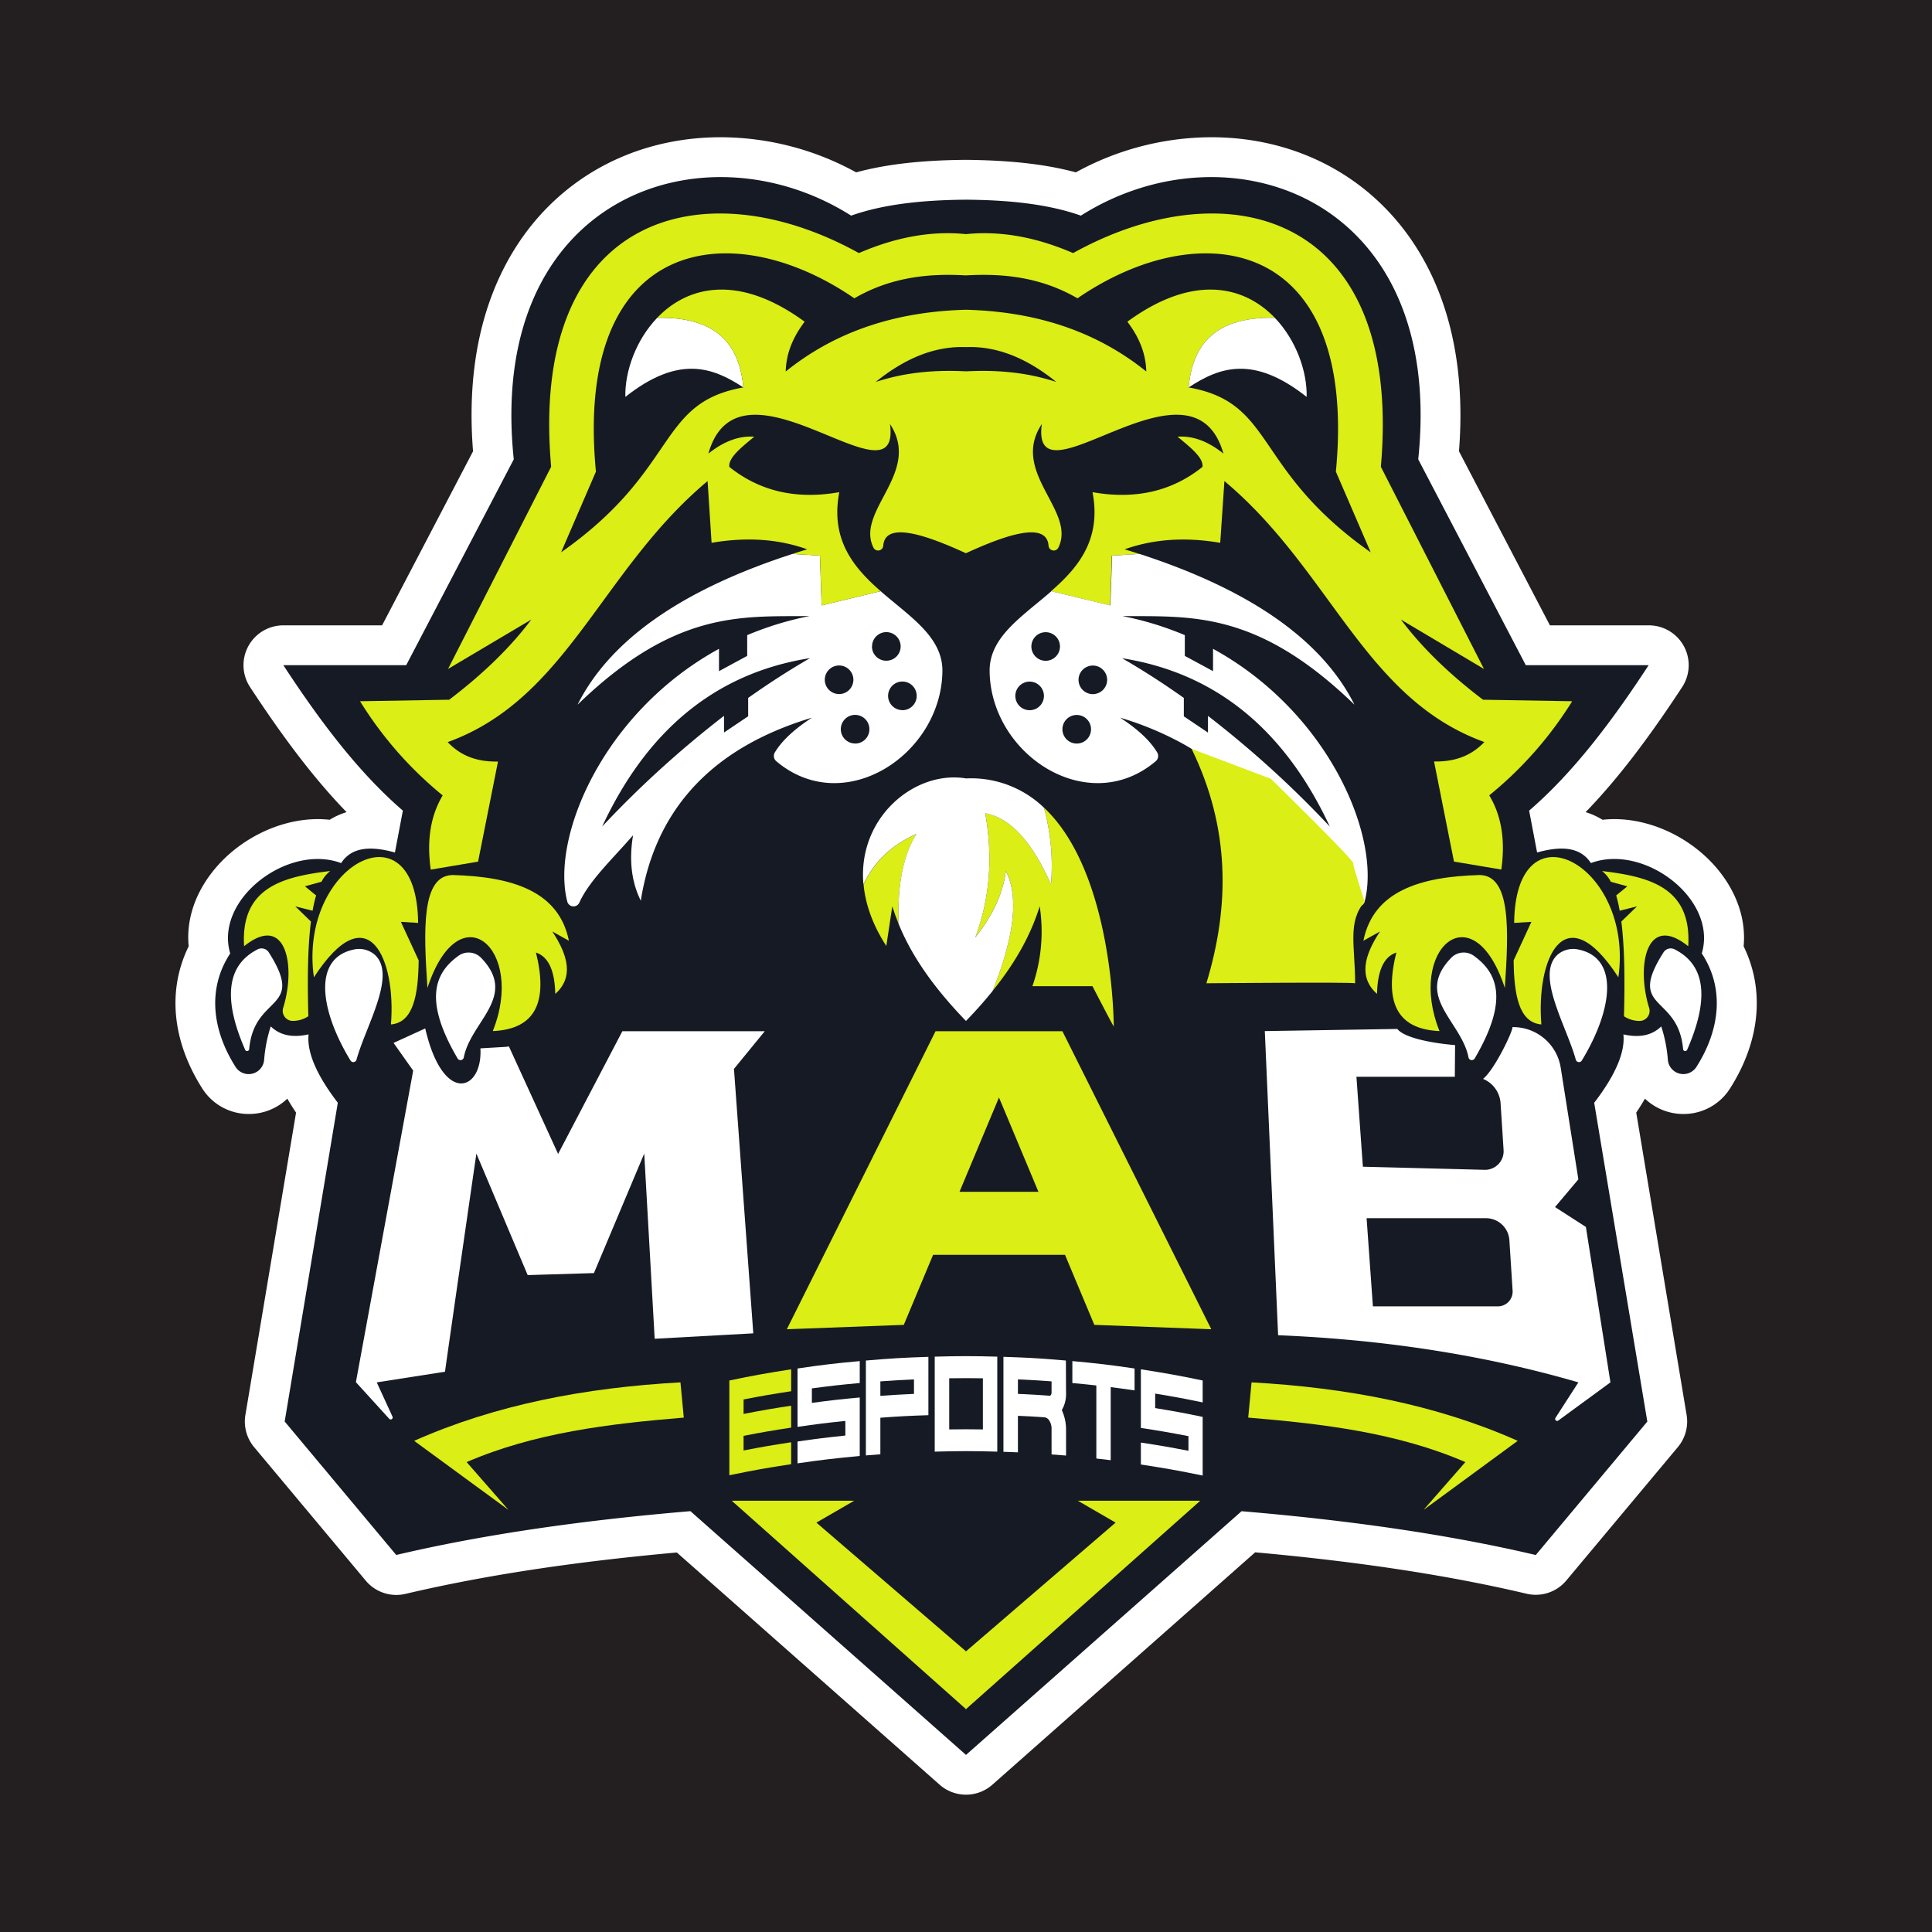
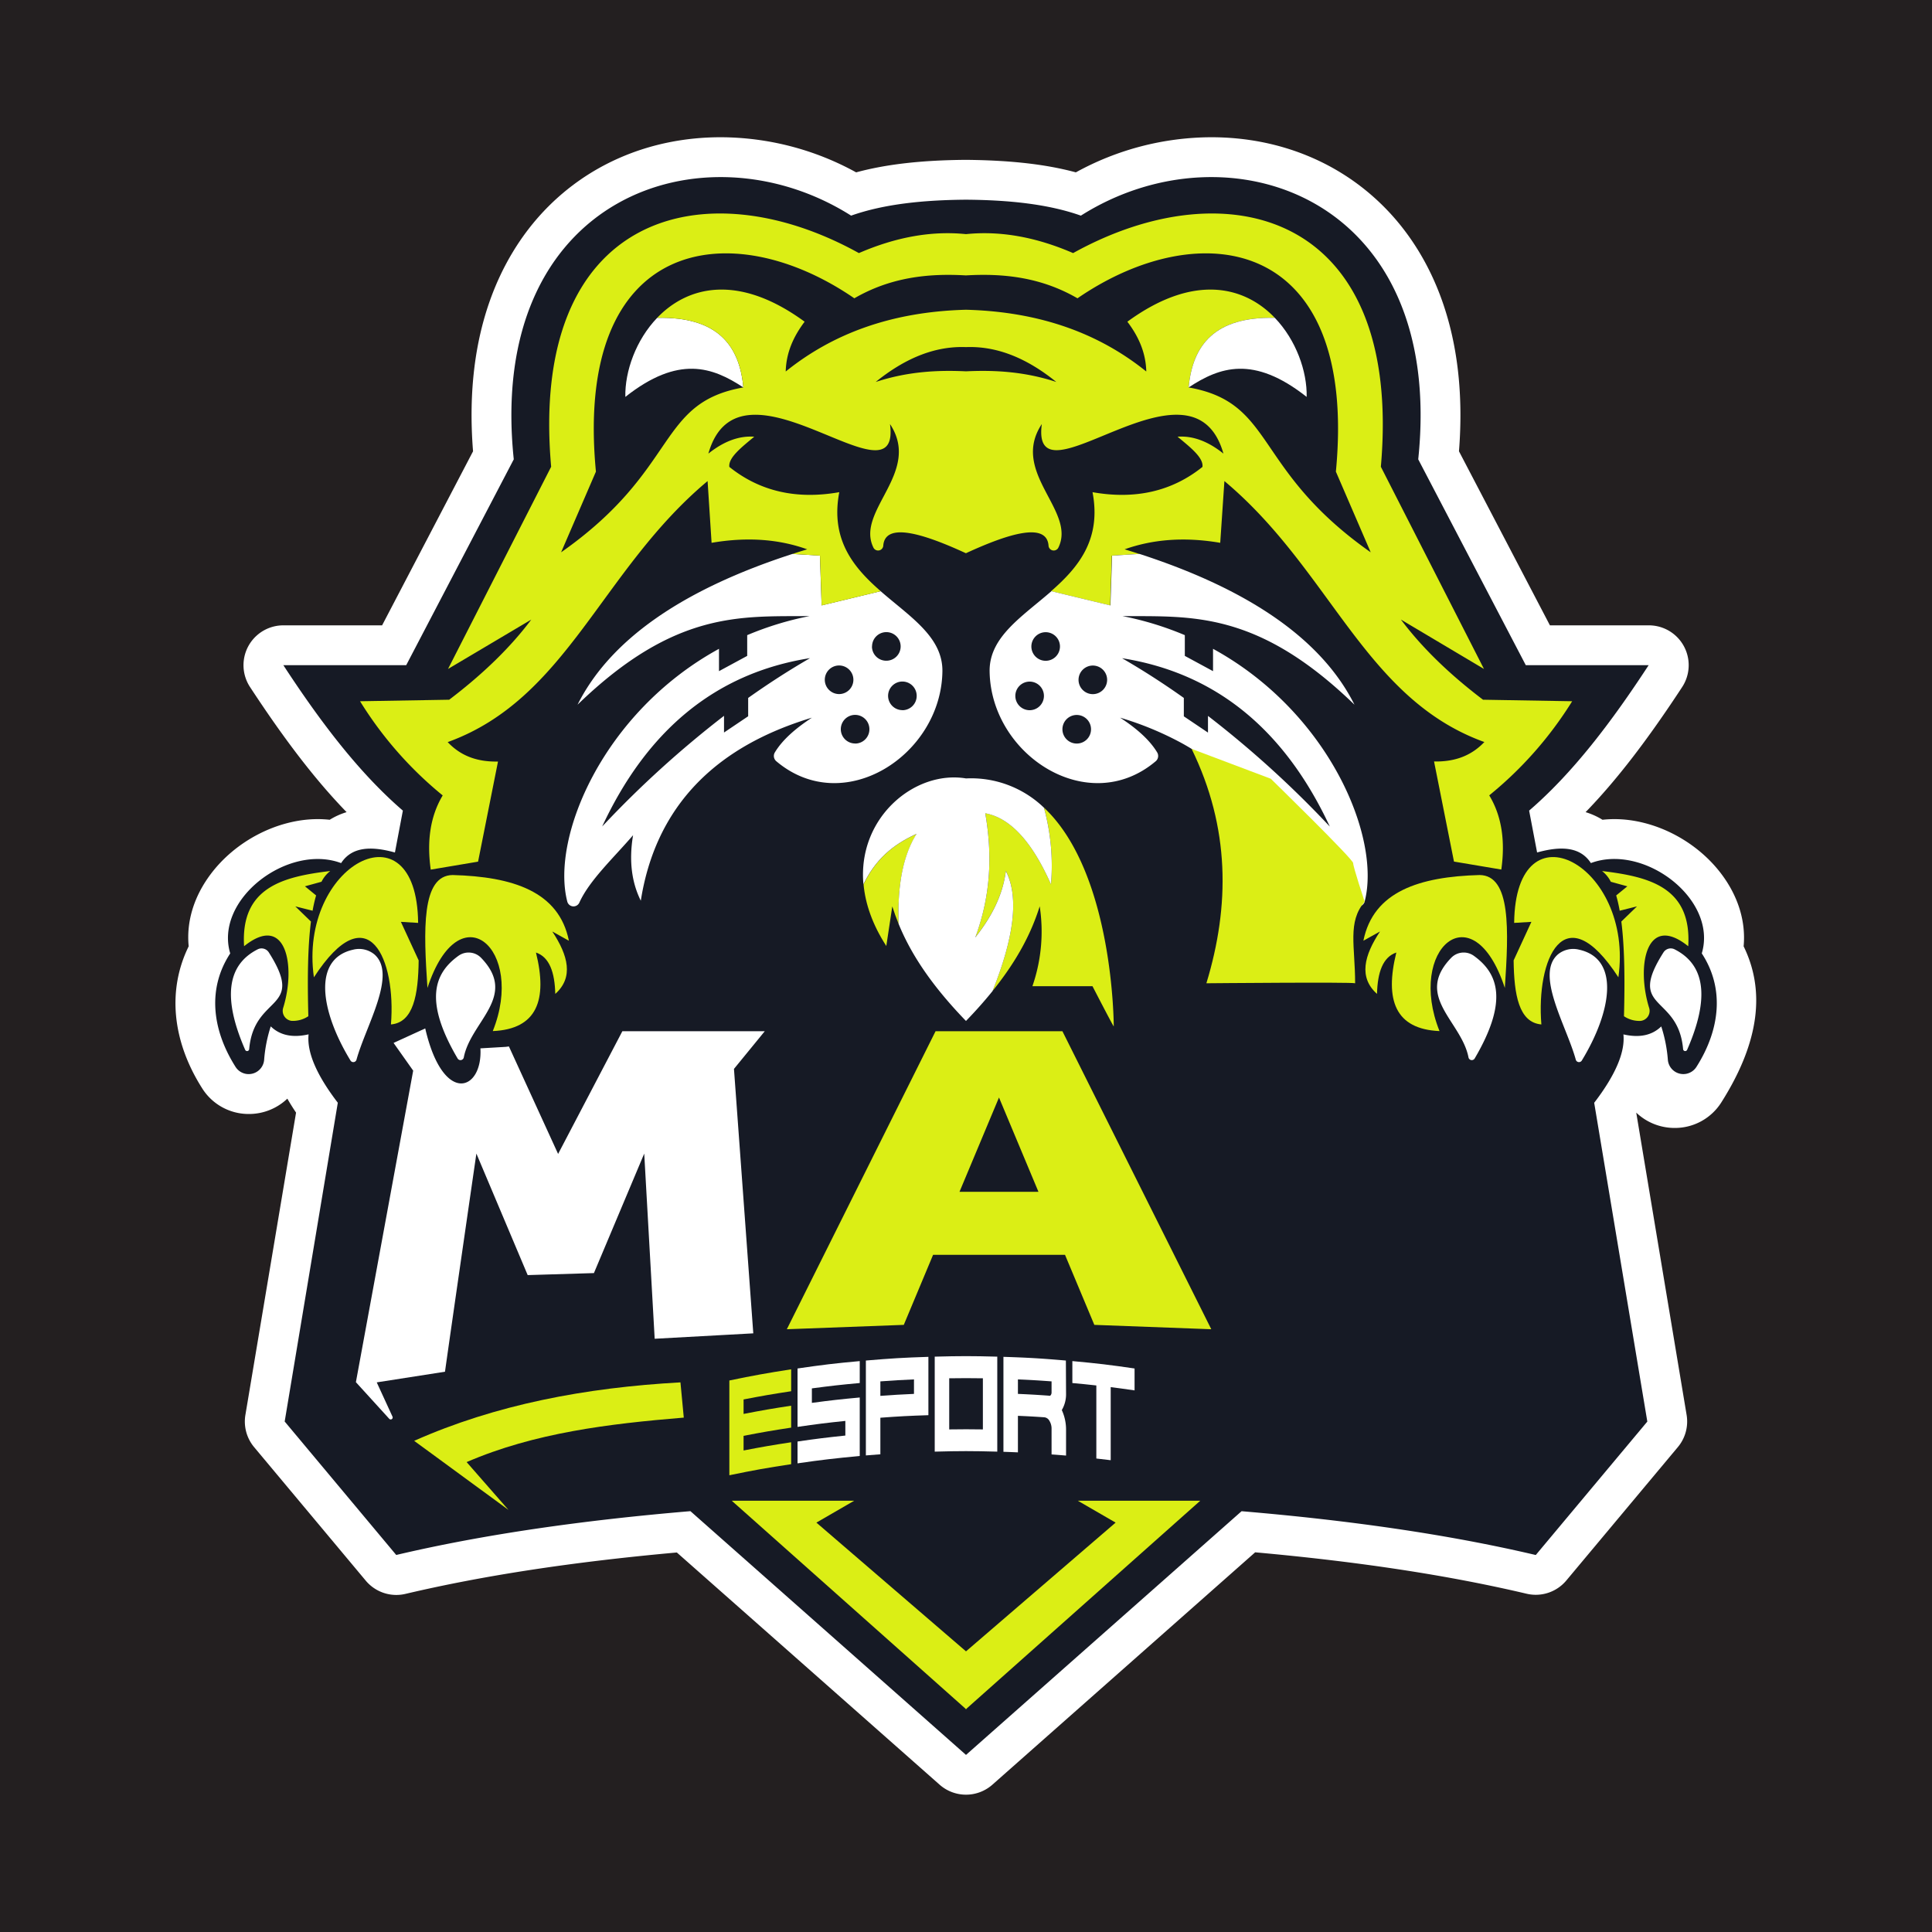
<svg xmlns="http://www.w3.org/2000/svg" id="Layer_1" data-name="Layer 1" width="800" height="800" viewBox="0 0 800 800">
  <defs>
    <style> .cls-1 { fill: #231f20; } .cls-2 { fill: #fff; } .cls-3 { fill: #161a25; } .cls-4 { fill: #dbee15; } .cls-5 { fill: none; } </style>
  </defs>
  <title>MAB ESPORTS</title>
  <rect class="cls-1" width="800" height="800" />
  <g>
    <g>
-       <path class="cls-2" d="M722,391.85c.94-10.17-2.16-20.49-9.05-29.74-10.37-13.93-27.82-22.93-44.46-22.93a44.7,44.7,0,0,0-4.93.27,29.5,29.5,0,0,0-7-3.16c12.8-13.19,25.56-29.78,40-51.82a16.5,16.5,0,0,0-13.81-25.53H641.79l-37.66-72.07c4-50.66-12.68-81-27.71-97.7-18.78-20.85-45.36-32.34-74.84-32.34h0a116.82,116.82,0,0,0-56.09,14.54c-12.48-3.38-27.13-5-45.37-5.18h-.24c-18.24.14-32.89,1.8-45.37,5.18a116.79,116.79,0,0,0-56.09-14.54h0c-29.47,0-56.05,11.48-74.83,32.33-15,16.68-31.76,47-27.71,97.71l-37.66,72.07H117.33a16.5,16.5,0,0,0-13.81,25.53c14.42,22,27.18,38.63,40,51.82a29.5,29.5,0,0,0-7,3.16,44.7,44.7,0,0,0-4.93-.27c-16.64,0-34.09,9-44.46,22.93-6.89,9.24-10,19.57-9,29.74-8.86,18-6.94,39.11,5.61,58.84a22.71,22.71,0,0,0,19.24,10.59,23,23,0,0,0,16-6.35c1.09,1.9,2.29,3.82,3.61,5.78L101.61,585.92a16.54,16.54,0,0,0,3.61,13.3l46.2,55.26A16.49,16.49,0,0,0,167.86,660c32.44-7.64,69.27-13.26,112.4-17.15L389.07,739a16.5,16.5,0,0,0,21.86,0l108.81-96.22c43.13,3.89,80,9.51,112.4,17.15a16.49,16.49,0,0,0,16.44-5.48l46.2-55.26a16.5,16.5,0,0,0,3.61-13.3L677.53,460.71c1.32-2,2.52-3.88,3.61-5.78a23,23,0,0,0,16,6.35,22.71,22.71,0,0,0,19.24-10.59C728.9,431,730.82,409.89,722,391.85Z" />
+       <path class="cls-2" d="M722,391.85c.94-10.17-2.16-20.49-9.05-29.74-10.37-13.93-27.82-22.93-44.46-22.93a44.7,44.7,0,0,0-4.93.27,29.5,29.5,0,0,0-7-3.16c12.8-13.19,25.56-29.78,40-51.82a16.5,16.5,0,0,0-13.81-25.53H641.79l-37.66-72.07c4-50.66-12.68-81-27.71-97.7-18.78-20.85-45.36-32.34-74.84-32.34h0a116.82,116.82,0,0,0-56.09,14.54c-12.48-3.38-27.13-5-45.37-5.18h-.24c-18.24.14-32.89,1.8-45.37,5.18a116.79,116.79,0,0,0-56.09-14.54h0c-29.47,0-56.05,11.48-74.83,32.33-15,16.68-31.76,47-27.71,97.71l-37.66,72.07H117.33a16.5,16.5,0,0,0-13.81,25.53c14.42,22,27.18,38.63,40,51.82a29.5,29.5,0,0,0-7,3.16,44.7,44.7,0,0,0-4.93-.27c-16.64,0-34.09,9-44.46,22.93-6.89,9.24-10,19.57-9,29.74-8.86,18-6.94,39.11,5.61,58.84a22.71,22.71,0,0,0,19.24,10.59,23,23,0,0,0,16-6.35c1.09,1.9,2.29,3.82,3.61,5.78L101.61,585.92a16.54,16.54,0,0,0,3.61,13.3l46.2,55.26A16.49,16.49,0,0,0,167.86,660c32.44-7.64,69.27-13.26,112.4-17.15L389.07,739a16.5,16.5,0,0,0,21.86,0l108.81-96.22c43.13,3.89,80,9.51,112.4,17.15a16.49,16.49,0,0,0,16.44-5.48l46.2-55.26a16.5,16.5,0,0,0,3.61-13.3L677.53,460.71a23,23,0,0,0,16,6.35,22.71,22.71,0,0,0,19.24-10.59C728.9,431,730.82,409.89,722,391.85Z" />
      <path class="cls-3" d="M704.67,394.78c6.69-22.4-23.92-45.64-45.92-37.4-4.46-6.88-12.58-7.08-22.27-4.39l-3.3-17.33c18.36-15.82,34.35-37.06,49.49-60.22H631.8L587.26,190.2C598.67,81,508.34,50.79,447.57,89.29c-13.53-4.8-29.86-6.47-47.57-6.6-17.71.13-34,1.8-47.57,6.6C291.66,50.79,201.33,81,212.74,190.2L168.2,275.44H117.33c15.14,23.16,31.13,44.4,49.49,60.22L163.53,353c-9.7-2.69-17.82-2.49-22.28,4.39-22-8.24-52.61,15-45.92,37.4C86,409,87.52,426,97.57,441.83a6.43,6.43,0,0,0,11.8-2.91A59.49,59.49,0,0,1,112.11,425c4,3.89,9.34,4.74,15.67,3.3-.75,7.36,3.25,16.78,12.1,28.32l-22,132,46.19,55.26c36.39-8.57,77.38-14.39,121.82-18.14L400,726.67,514.11,625.76c44.44,3.75,85.43,9.57,121.82,18.14l46.19-55.26-22-132c8.85-11.54,12.85-21,12.1-28.32,6.33,1.44,11.67.59,15.67-3.3a59.49,59.49,0,0,1,2.74,13.89,6.43,6.43,0,0,0,11.8,2.91C712.48,426,714,409,704.67,394.78Z" />
    </g>
    <g>
      <path class="cls-4" d="M281.76,572.41,283.14,587c-31,2.56-61.75,6.26-89.92,18.42l17.33,19.8-39.05-28.6C205.27,581.61,242.47,574.57,281.76,572.41Z" />
      <path class="cls-2" d="M364.66,244.8h0l-24.45,5.89-.69-20.62-11.37-.7c-46.32,15-75.72,35.94-89,62.43,40.46-39.18,67.81-36.44,96.1-36.7a131.38,131.38,0,0,0-25.85,7.9v8.59l-11.68,6.32v-9.25C249.59,295,228,346.89,234.92,373.4a2.66,2.66,0,0,0,5,.3c4.17-9.22,14.24-18.56,22.22-27.86-1.76,10.55-.58,19.51,3.2,27.12,7.85-49.89,44.74-67.86,70.86-75.79-6.76,4.43-12.22,9.17-15.36,14.4a2.86,2.86,0,0,0,.66,3.68c27.95,23.57,68.21-2.64,68.73-37.19C390.46,263.74,376.75,255.36,364.66,244.8ZM309.8,289v7.59l-10,6.73v-6.91a425.53,425.53,0,0,0-50.45,45.82c18.28-39.2,46.33-63.44,86.06-69.71Q322.48,280,309.8,289Zm31.73-7.52a5.92,5.92,0,1,1,5.91,5.92A5.93,5.93,0,0,1,341.53,281.51Zm12.57,26.38A5.92,5.92,0,1,1,360,302,5.9,5.9,0,0,1,354.1,307.89Zm7-40.19a5.92,5.92,0,1,1,5.91,5.92A5.9,5.9,0,0,1,361.06,267.7Zm12.58,26.38a5.92,5.92,0,1,1,5.9-5.91A5.92,5.92,0,0,1,373.64,294.08Z" />
      <path class="cls-2" d="M307.81,160.43C295,152,281,146.92,258.94,164.35c-.23-10.59,4.39-23.57,13.18-32.74C296.94,131.08,306.17,142.78,307.81,160.43Z" />
      <g>
        <path class="cls-2" d="M103.18,434.46c2-23,23.64-15.71,8.13-40.09a3.56,3.56,0,0,0-4.55-1.3q-19.24,9.68-5.24,41.64A.87.87,0,0,0,103.18,434.46Z" />
        <path class="cls-2" d="M147.61,438.82c3.88-14.12,16.94-35.29,7.42-43.62a10,10,0,0,0-8.83-1.95c-16.81,3.76-13.6,25.31-1.08,45.88A1.37,1.37,0,0,0,147.61,438.82Z" />
        <path class="cls-2" d="M189.85,395.77c-10.24,7.34-14.26,18.87-.37,42.51a1.39,1.39,0,0,0,2.56-.4c2.88-15,22.66-25.28,7.14-41.3A7.2,7.2,0,0,0,189.85,395.77Z" />
        <path class="cls-4" d="M128.76,381.59l-6.48-6.28,7.16,1.8a60.2,60.2,0,0,1,1.45-6.33L126.27,367l6.86-1.89a13,13,0,0,1,3.62-4.44c-19.59,2.34-37.18,6.77-35.68,31.14,17.42-14,21.56,8.2,16.2,25.48a4.17,4.17,0,0,0,3.51,5.43,11.44,11.44,0,0,0,6.9-1.93C127.27,405.8,127.41,392.19,128.76,381.59Z" />
        <path class="cls-4" d="M166,381.72l7.14.43c-.53-50.32-49.73-24-43.16,22.53,22.62-34.8,34.09-7.15,31.9,19.52,9.35-.8,11.31-12.36,11.48-26.52C170,390.38,166,381.72,166,381.72Z" />
        <path class="cls-4" d="M177,409.08c-1.6-23.78-2.61-46.61,10.45-46.75,24.83.68,44,6.75,48.12,27.21l-6.88-3.83c6.58,9.93,8.92,19,1.24,25.84-.22-8.9-2.4-15.24-8-17.13,4.87,19.63.48,31.74-17.88,32.53C217.69,393,190.2,368.8,177,409.08Z" />
      </g>
-       <path class="cls-4" d="M518.24,572.41,516.86,587c31,2.56,61.75,6.26,89.92,18.42l-17.32,19.8,39-28.6C594.73,581.61,557.53,574.57,518.24,572.41Z" />
      <polygon class="cls-4" points="400.12 707.6 497.01 621.41 446.28 621.41 461.95 630.48 400 683.79 338.05 630.48 353.72 621.41 302.99 621.41 399.88 707.6 399.88 707.82 400 707.71 400.12 707.82 400.12 707.6" />
      <path class="cls-4" d="M651,290.37l-36.91-.63c-14.37-10.89-25.62-22-34-33.19L614.48,277l-42.7-83.73c9.29-105.11-63.52-123.94-127.43-88.47-15.12-6.55-29.91-9.33-44.35-7.85-14.44-1.48-29.23,1.3-44.35,7.85-63.91-35.47-136.72-16.64-127.43,88.47L185.52,277,220,256.55c-8.41,11.23-19.66,22.3-34,33.19l-36.91.63a156.57,156.57,0,0,0,34.22,39c-5.23,8.74-6.59,19.1-4.95,30.72l19.6-3.3,8.25-41.45c-9.62.2-16.06-3-20.83-8.05C235,289.33,248.84,236.12,293,199.2l1.65,25.57c15.34-2.62,28.31-1.35,39.59,2.69-2.06.63-4.07,1.25-6.07,1.91l11.37.7.69,20.62,24.45-5.89c-11.13-9.72-20.92-21.27-17.15-41-17.66,3.12-32.85-.3-45.52-10.46-.51-3.83,5.1-8.18,10.31-12.51-6.42-.46-12.74,2-19,7,12.93-45.5,80,23.8,75.21-12.24,13.32,20.11-14.55,35.95-6.8,51.28a2.15,2.15,0,0,0,4-.79c.62-10,16.31-5.26,34.23,3,17.92-8.26,33.61-13,34.23-3a2.15,2.15,0,0,0,4,.79c7.75-15.33-20.12-31.17-6.8-51.28-4.8,36,62.28-33.26,75.21,12.24-6.23-5-12.55-7.47-19-7,5.21,4.33,10.82,8.68,10.31,12.51-12.67,10.16-27.86,13.58-45.52,10.46,3.77,19.71-6,31.26-17.15,41l24.45,5.89.69-20.62,11.37-.7c-2-.66-4-1.28-6.07-1.91,11.28-4,24.25-5.31,39.59-2.69L507,199.2c44.12,36.92,57.94,90.13,107.64,108.06-4.77,5-11.21,8.25-20.83,8.05l8.25,41.45,19.6,3.3c1.64-11.62.28-22-5-30.72A156.57,156.57,0,0,0,651,290.37ZM400,153.76c-11.73-.57-24.2.07-37.4,4.41,11.83-9.57,24.2-14.95,37.4-14.44,13.2-.51,25.57,4.87,37.4,14.44C424.2,153.83,411.73,153.19,400,153.76Zm92.19,6.67c1.64-17.65,10.87-29.35,35.69-28.82-12.54-13.1-33.54-18.52-61.06,1.6,4.55,6,7.64,12.7,7.83,20.62-19.12-15.39-43.32-24.75-74.65-25.57-31.33.82-55.53,10.18-74.65,25.57.19-7.92,3.28-14.59,7.83-20.62-27.52-20.12-48.52-14.7-61.06-1.6,24.82-.53,34.05,11.17,35.69,28.82-36.08,6.37-26.4,33.82-75.47,68.27l14.42-33.41c-9.27-97.13,55.9-106.93,107-71.77,14.94-8.66,30.46-10.41,46.2-9.48,15.74-.93,31.26.82,46.2,9.48,51.14-35.16,116.31-25.36,107,71.77l14.42,33.41C518.59,194.25,528.27,166.8,492.19,160.43Z" />
      <path class="cls-2" d="M502.29,268.66v9.25l-11.68-6.32V263a131.38,131.38,0,0,0-25.85-7.9c28.29.26,55.64-2.48,96.1,36.7-13.27-26.49-42.67-47.4-89-62.43l-11.37.7-.69,20.62-24.45-5.89h0c-12.09,10.56-25.8,18.94-25.57,33.26.52,34.55,40.78,60.76,68.73,37.19a2.86,2.86,0,0,0,.66-3.68c-3.14-5.23-8.6-10-15.36-14.4a132.25,132.25,0,0,1,25.84,10.72h0c20.11,11.19,39.56,30.44,45,65.07,3.78-7.61,5-16.57,3.2-27.12,4.87,5.67,10.51,11.35,15.1,17h0a51.24,51.24,0,0,1,7.11,10.84,2.66,2.66,0,0,0,5-.3C572,346.89,550.41,295,502.29,268.66Zm-75.93,25.42a5.92,5.92,0,1,1,5.91-5.91A5.91,5.91,0,0,1,426.36,294.08ZM433,273.62a5.92,5.92,0,1,1,5.91-5.92A5.92,5.92,0,0,1,433,273.62Zm12.87,34.27a5.92,5.92,0,1,1,5.9-5.91A5.9,5.9,0,0,1,445.9,307.89Zm6.66-20.46a5.92,5.92,0,1,1,5.91-5.92A5.93,5.93,0,0,1,452.56,287.43Zm12.06-14.88c39.73,6.27,67.78,30.51,86.06,69.71a425.53,425.53,0,0,0-50.45-45.82v6.91l-10-6.73V289Q477.53,280,464.62,272.55Z" />
      <path class="cls-2" d="M492.19,160.43c12.8-8.42,26.8-13.51,48.87,3.92.23-10.59-4.39-23.57-13.18-32.74C503.06,131.08,493.83,142.78,492.19,160.43Z" />
      <g>
        <path class="cls-2" d="M696.94,434.46c-2-23-23.64-15.71-8.13-40.09a3.56,3.56,0,0,1,4.55-1.3q19.25,9.68,5.24,41.64A.87.87,0,0,1,696.94,434.46Z" />
        <path class="cls-2" d="M652.51,438.82c-3.88-14.12-16.94-35.29-7.42-43.62a10,10,0,0,1,8.83-1.95c16.81,3.76,13.6,25.31,1.08,45.88A1.37,1.37,0,0,1,652.51,438.82Z" />
        <path class="cls-2" d="M610.27,395.77c10.24,7.34,14.26,18.87.37,42.51a1.39,1.39,0,0,1-2.56-.4c-2.88-15-22.66-25.28-7.14-41.3A7.2,7.2,0,0,1,610.27,395.77Z" />
        <path class="cls-4" d="M671.36,381.59l6.48-6.28-7.16,1.8a60.2,60.2,0,0,0-1.45-6.33l4.62-3.77L667,365.12a13,13,0,0,0-3.62-4.44c19.59,2.34,37.18,6.77,35.68,31.14-17.42-14-21.56,8.2-16.2,25.48a4.16,4.16,0,0,1-3.51,5.43,11.44,11.44,0,0,1-6.9-1.93C672.85,405.8,672.71,392.19,671.36,381.59Z" />
        <path class="cls-4" d="M634.12,381.72l-7.14.43c.53-50.32,49.73-24,43.16,22.53-22.62-34.8-34.09-7.15-31.89,19.52-9.36-.8-11.32-12.36-11.49-26.52C630.15,390.38,634.12,381.72,634.12,381.72Z" />
        <path class="cls-4" d="M623.12,409.08c1.6-23.78,2.61-46.61-10.45-46.75-24.83.68-44,6.75-48.12,27.21l6.88-3.83c-6.58,9.93-8.92,19-1.24,25.84.22-8.9,2.4-15.24,8-17.13-4.87,19.63-.48,31.74,17.88,32.53C582.43,393,609.92,368.8,623.12,409.08Z" />
      </g>
      <path class="cls-4" d="M561.13,407.15c-1.1-.55-61.59,0-61.59,0,9.76-32.1,9.8-64.42-6.12-97.06l32.79,12.37s34.1,33.27,34.1,34.92,4.77,16,4.77,16C557.88,381.75,561.13,391.73,561.13,407.15Z" />
      <g>
        <path class="cls-4" d="M372.12,382.61c-1-2.47-1.9-4.92-2.64-7.29L367,391.72c-5.79-8.93-8.7-17.57-9.42-25.53,5.47-11.38,13.38-17,22-20.9C373.67,354.65,371.57,367.43,372.12,382.61Z" />
        <path class="cls-4" d="M461.18,425c-.22,0-8.8-16.63-8.8-16.63H427.5l.31-.93a69,69,0,0,0,2.71-32.15h0c-3.31,10.51-8.87,21.84-19.53,35.06,8.74-21.8,11.15-38.77,5.51-49.7-1.35,10.55-6.25,19.39-12.66,27.51,6.59-17.76,7.05-34.78,4.13-51.43,10.67,2,19.63,12.31,27.22,29.45a90.77,90.77,0,0,0-2.92-31.77C461.18,361.51,461.18,424.71,461.18,425Z" />
        <path class="cls-2" d="M435.19,366.21c-7.59-17.14-16.55-27.48-27.22-29.45,2.92,16.65,2.46,33.67-4.13,51.43,6.41-8.12,11.31-17,12.66-27.51,5.64,10.93,3.23,27.9-5.51,49.7h0c-3.19,3.95-6.82,8.07-11,12.38-14.95-15.46-23.08-28.43-27.88-40.16-.55-15.18,1.55-28,7.42-37.32-8.59,3.93-16.5,9.52-22,20.9C355,338.44,378.93,318.8,400,322.33a43.45,43.45,0,0,1,32.27,12.11A90.77,90.77,0,0,1,435.19,366.21Z" />
        <line class="cls-5" x1="357.57" y1="366.19" x2="357.55" y2="366.21" />
      </g>
    </g>
    <g>
      <path class="cls-2" d="M316.68,427H257.91l-.2,0L231.1,477.82l-20.37-44.51-1.28.17-10.52.62c1,17.74-15.47,23.72-22.85-8.25l-13.11,6,8.12,11.48-23.72,129,13.79,15.15a.82.82,0,0,0,1.36-.89L156,572.41,184.26,568c2.62-18.74,13-90.33,13-90.33l21.24,50.32,27.43-.83,20.83-49.49,4.33,76.68,40.83-2.24-8-109.5Z" />
-       <path class="cls-2" d="M656.68,508.05l-12.78-8.23,9.67-11.47-7.31-46.24a19.92,19.92,0,0,0-20-16.8c.44,1.13-7.33,17.62-12.17,21.43a11.74,11.74,0,0,1,7.27,10.11l1.24,19.36a7.7,7.7,0,0,1-7.87,8.19l-50.39-1.29-2.67-37.25h40.74l.11-13.11s-19.54-1.38-23.94-6.68l-54.85.88,5.51,125.94c43,1.76,84.83,8,124.33,19.52l-9.47,14.68a.82.82,0,0,0,1.18,1.11l21.57-15.79Zm-36.42,32.88H568.49l-2.61-36.5h49.41a9.73,9.73,0,0,1,9.71,9.1l1.34,20.91A6.1,6.1,0,0,1,620.26,540.93Z" />
      <path class="cls-4" d="M439.92,427H387.4L325.81,550.41l48.43-1.81,12.13-29H441l12.14,29,48.43,1.81ZM413.66,493.5H397.31l16.35-39.05L430,493.5Z" />
    </g>
    <g>
      <path class="cls-4" d="M327.6,567v9.08c-7.9,1.2-11.84,1.88-19.7,3.4v6c7.86-1.53,11.8-2.21,19.7-3.41v9.08c-7.9,1.2-11.84,1.88-19.7,3.4v6.06c7.86-1.52,11.8-2.2,19.7-3.4v9.08c-10.27,1.55-15.39,2.47-25.59,4.58V571.63C312.21,569.52,317.33,568.6,327.6,567Z" />
      <path class="cls-2" d="M356,563.6v9.08c-7.94.72-11.91,1.17-19.82,2.22v6c7.91-1.06,11.88-1.5,19.82-2.23v24.21c-10.33,1-15.48,1.56-25.76,3.06V596.9c7.91-1.15,11.87-1.64,19.8-2.47v-6.06c-7.93.82-11.89,1.32-19.8,2.47V566.66C340.48,565.16,345.63,564.54,356,563.6Z" />
      <path class="cls-2" d="M384.43,561.84V586c-8,.25-11.94.46-19.89,1.05v15.14c-2.39.17-3.58.27-6,.47V563.37C368.9,562.48,374.08,562.17,384.43,561.84ZM364.54,578c5.56-.41,8.35-.57,13.92-.82v-6c-5.57.24-8.36.41-13.92.82Z" />
      <path class="cls-2" d="M387.05,561.76c10.36-.28,15.54-.28,25.9,0v39.33c-10.36-.28-15.54-.28-25.9,0Zm6,30.13c5.58-.08,8.36-.08,13.94,0V570.72c-5.58-.08-8.36-.08-13.94,0Z" />
      <path class="cls-2" d="M441.43,577a12.94,12.94,0,0,1-1.76,6.88,19.3,19.3,0,0,1,1.76,8.26v10.58c-2.39-.2-3.58-.3-6-.47V591.63a6.09,6.09,0,0,0-.88-3.28,2.73,2.73,0,0,0-2.1-1.48c-4.38-.3-6.57-.42-10.95-.61v15.13c-2.39-.1-3.58-.15-6-.23V561.84c10.35.33,15.53.64,25.86,1.53Zm-7,1a.77.77,0,0,0,.71-.38,1.84,1.84,0,0,0,.29-1.06V572c-5.57-.41-8.35-.58-13.93-.82v6C426.72,577.41,429.3,577.56,434.47,577.93Z" />
      <path class="cls-2" d="M469.8,566.66v9.07c-3.95-.57-5.93-.84-9.88-1.34v30.25c-2.38-.29-3.57-.44-5.95-.7V573.69c-4-.45-6-.65-9.93-1V563.6C454.37,564.54,459.52,565.16,469.8,566.66Z" />
-       <path class="cls-2" d="M498,571.63v9.08c-7.85-1.63-11.78-2.36-19.67-3.65v6c7.89,1.29,11.82,2,19.67,3.65V611c-10.2-2.11-15.32-3-25.59-4.58v-9.08c7.9,1.2,11.84,1.88,19.7,3.4v-6.06c-7.86-1.52-11.8-2.2-19.7-3.4V567C482.67,568.6,487.79,569.52,498,571.63Z" />
    </g>
  </g>
</svg>